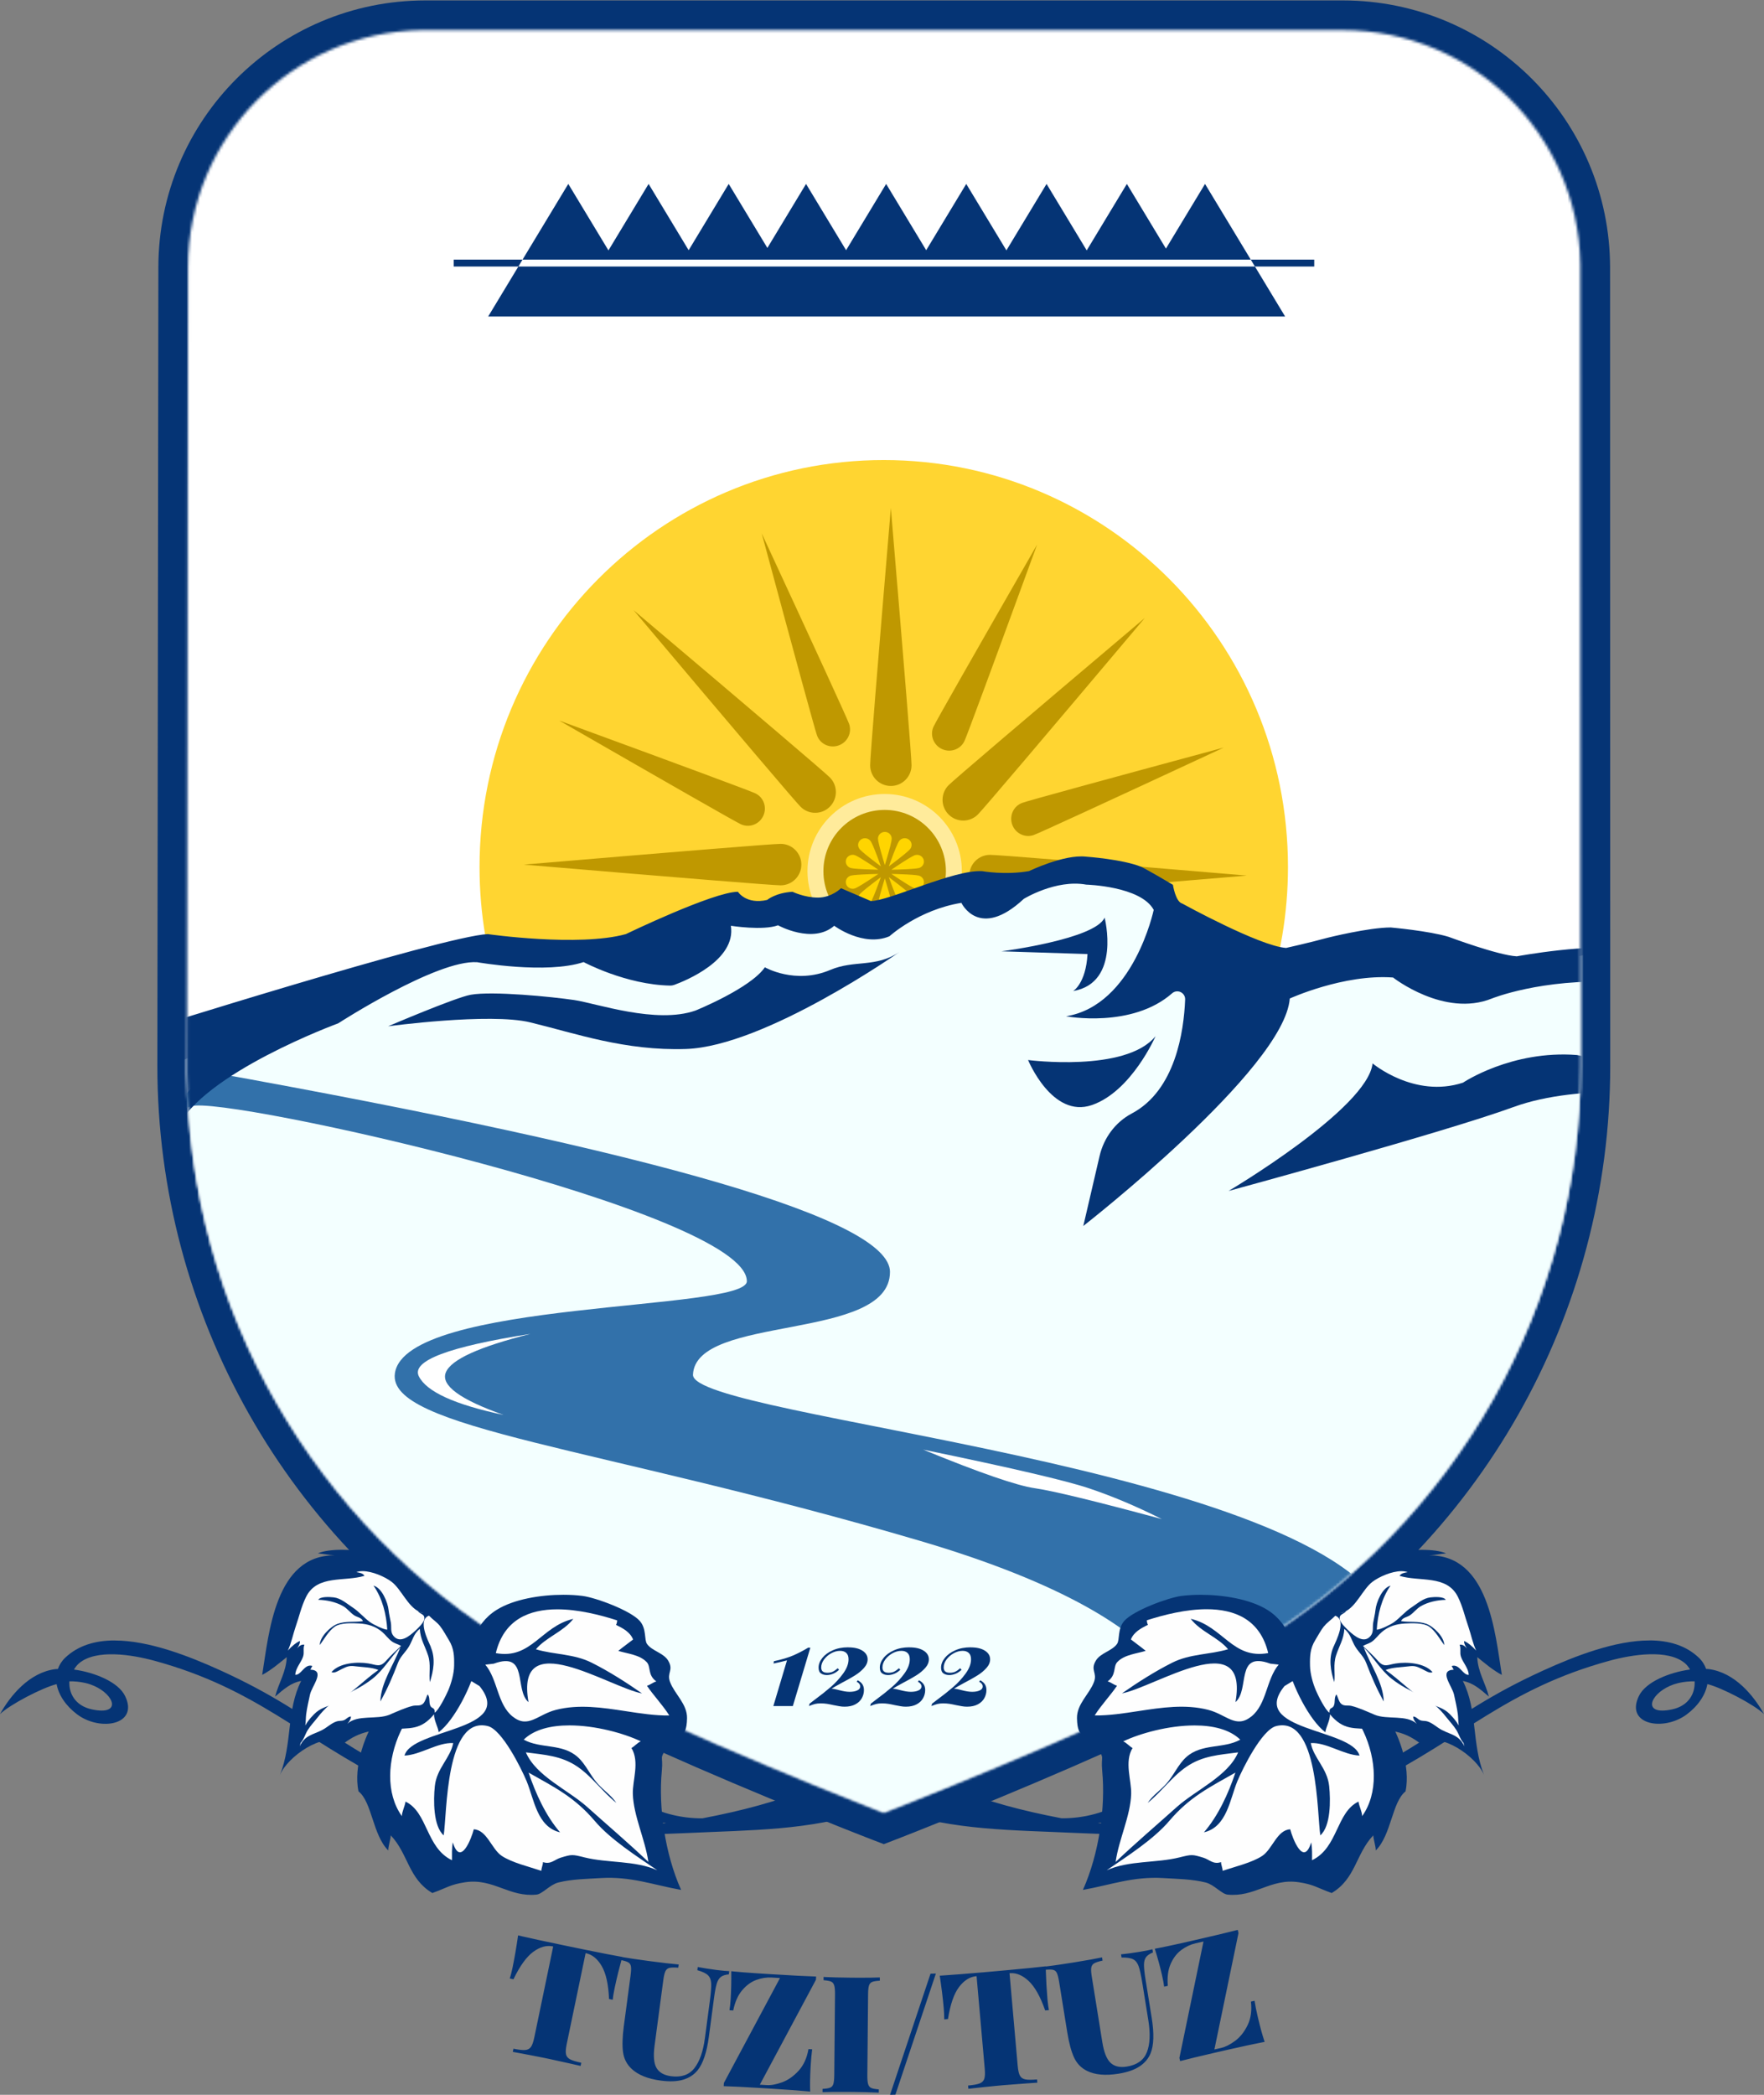
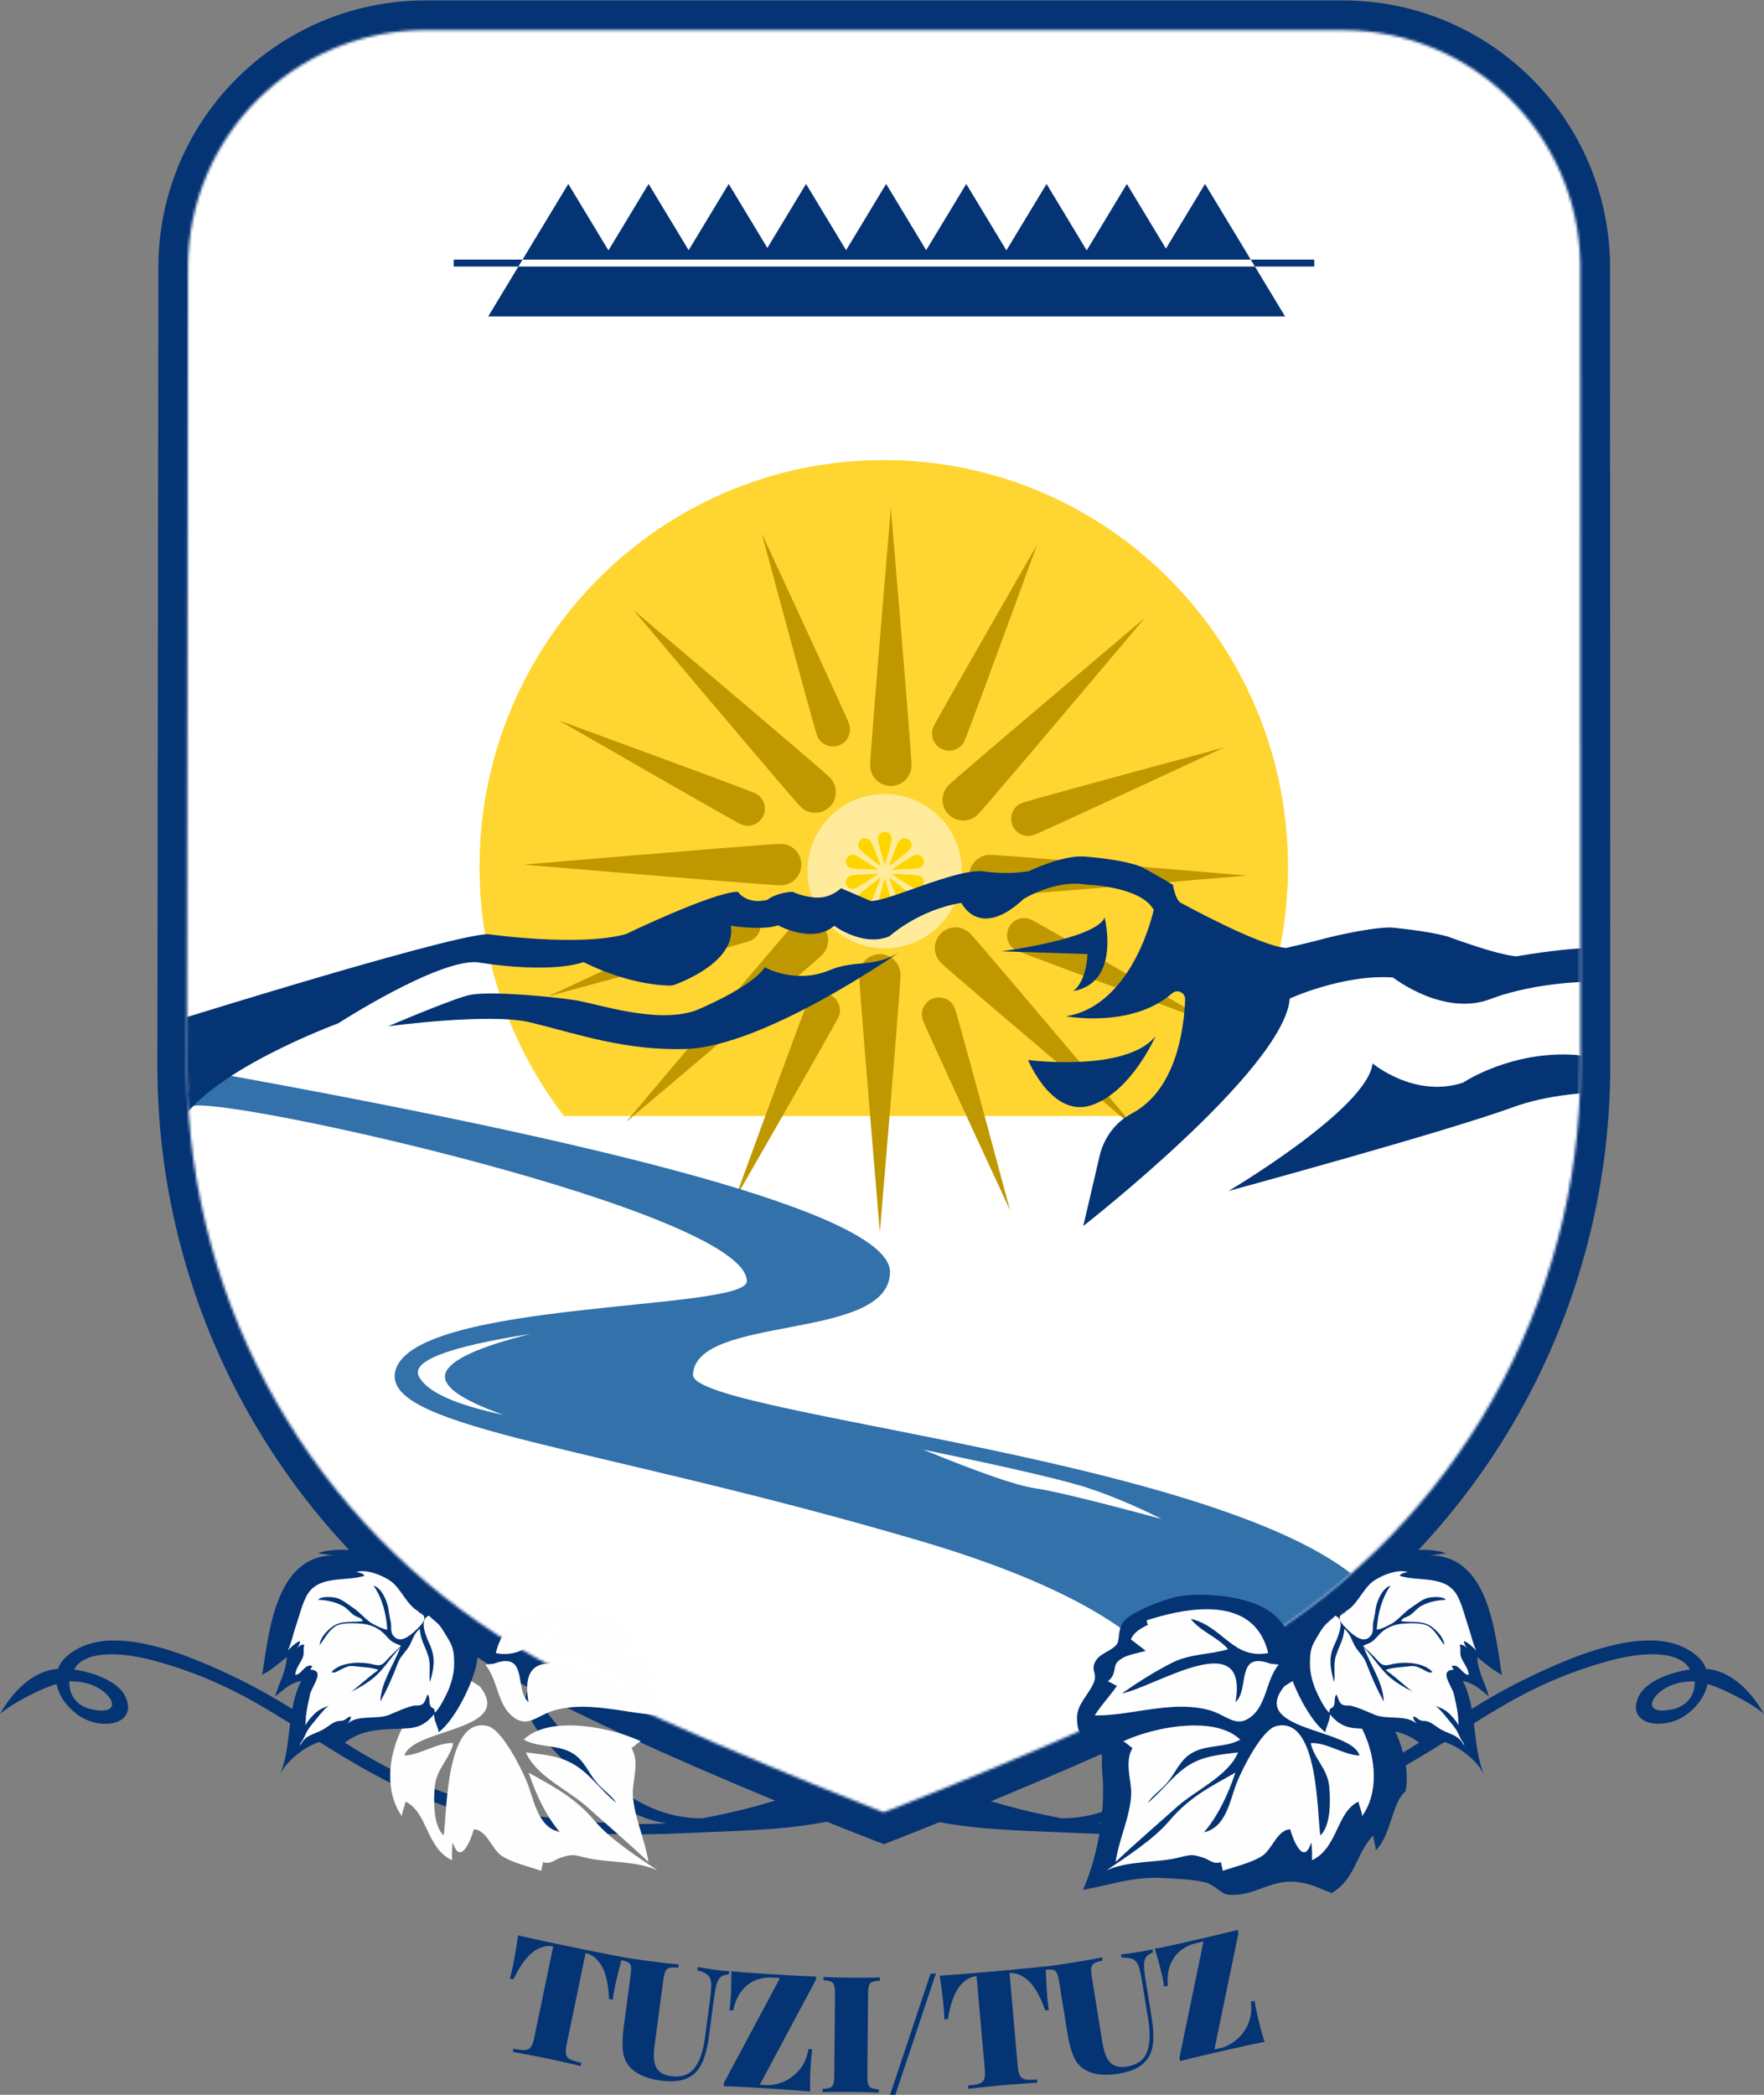
<svg xmlns="http://www.w3.org/2000/svg" id="Layer_2" data-name="Layer 2" viewBox="0 0 664.2 788.74">
  <rect x="0" y="0" width="664.2" height="788.74" fill="#808080" stroke="none" />
  <defs>
    <style>
      .cls-1 {
        fill: #fff;
      }

      .cls-1, .cls-2, .cls-3, .cls-4, .cls-5, .cls-6, .cls-7 {
        fill-rule: evenodd;
      }

      .cls-2 {
        fill: #3271aa;
      }

      .cls-8, .cls-7 {
        fill: #053475;
      }

      .cls-3, .cls-9 {
        fill: #bf9800;
      }

      .cls-10 {
        mask: url(#mask-2);
      }

      .cls-11 {
        fill: #ffd500;
      }

      .cls-12 {
        mask: url(#mask-3);
      }

      .cls-4 {
        fill: #ffd531;
      }

      .cls-13 {
        mask: url(#mask-5);
      }

      .cls-14 {
        fill: #ffeb9b;
      }

      .cls-5 {
        fill: #f3ffff;
      }

      .cls-15 {
        mask: url(#mask-4);
      }

      .cls-6 {
        fill: #fefefe;
      }

      .cls-16 {
        mask: url(#mask-6);
      }

      .cls-17 {
        mask: url(#mask-1);
      }

      .cls-18 {
        mask: url(#mask);
      }
    </style>
    <mask id="mask" x="58.74" y="0" width="547.61" height="697.36" maskUnits="userSpaceOnUse">
      <g id="tuzi-pictogram-b">
        <path id="tuzi-pictogram-a-2" data-name="tuzi-pictogram-a" class="cls-1" d="m505.63,11.34H158.71c-48.65.8-87.87,40.45-87.93,89.29l-.38,300.72v2.69c.94,88.56,47.78,170.35,123.77,215.8,37.99,22.72,118.13,54.54,135.3,61.26l3.28,1.28,3.28-1.28c17.17-6.73,97.31-38.54,135.3-61.26,76.76-45.9,123.77-128.89,123.77-218.48l-.06-300.6v-1.48c-.83-48.69-40.55-87.91-89.42-87.93Z" />
      </g>
    </mask>
    <mask id="mask-1" x="70.41" y="11.34" width="524.72" height="671.03" maskUnits="userSpaceOnUse">
      <g id="tuzi-pictogram-b-2" data-name="tuzi-pictogram-b">
        <path id="tuzi-pictogram-a-3" data-name="tuzi-pictogram-a" class="cls-1" d="m505.63,11.34H158.71c-48.65.8-87.87,40.45-87.93,89.29l-.38,300.72v2.69c.94,88.56,47.78,170.35,123.77,215.8,37.99,22.72,118.13,54.54,135.3,61.26l3.28,1.28,3.28-1.28c17.17-6.73,97.31-38.54,135.3-61.26,76.76-45.9,123.77-128.89,123.77-218.48l-.06-300.6v-1.48c-.83-48.69-40.55-87.91-89.42-87.93Z" />
      </g>
    </mask>
    <mask id="mask-2" x="70.41" y="11.34" width="524.72" height="671.03" maskUnits="userSpaceOnUse">
      <g id="tuzi-pictogram-b-3" data-name="tuzi-pictogram-b">
        <path id="tuzi-pictogram-a-4" data-name="tuzi-pictogram-a" class="cls-1" d="m505.63,11.34H158.71c-48.65.8-87.87,40.45-87.93,89.29l-.38,300.72v2.69c.94,88.56,47.78,170.35,123.77,215.8,37.99,22.72,118.13,54.54,135.3,61.26l3.28,1.28,3.28-1.28c17.17-6.73,97.31-38.54,135.3-61.26,76.76-45.9,123.77-128.89,123.77-218.48l-.06-300.6v-1.48c-.83-48.69-40.55-87.91-89.42-87.93Z" />
      </g>
    </mask>
    <mask id="mask-3" x="58.74" y="11.34" width="546.34" height="676.58" maskUnits="userSpaceOnUse">
      <g id="tuzi-pictogram-b-4" data-name="tuzi-pictogram-b">
        <path id="tuzi-pictogram-a-5" data-name="tuzi-pictogram-a" class="cls-1" d="m505.63,11.34H158.71c-48.65.8-87.87,40.45-87.93,89.29l-.38,300.72v2.69c.94,88.56,47.78,170.35,123.77,215.8,37.99,22.72,118.13,54.54,135.3,61.26l3.28,1.28,3.28-1.28c17.17-6.73,97.31-38.54,135.3-61.26,76.76-45.9,123.77-128.89,123.77-218.48l-.06-300.6v-1.48c-.83-48.69-40.55-87.91-89.42-87.93Z" />
      </g>
    </mask>
    <mask id="mask-4" x="70.41" y="11.34" width="524.72" height="671.03" maskUnits="userSpaceOnUse">
      <g id="tuzi-pictogram-b-5" data-name="tuzi-pictogram-b">
-         <path id="tuzi-pictogram-a-6" data-name="tuzi-pictogram-a" class="cls-1" d="m505.63,11.34H158.71c-48.65.8-87.87,40.45-87.93,89.29l-.38,300.72v2.69c.94,88.56,47.78,170.35,123.77,215.8,37.99,22.72,118.13,54.54,135.3,61.26l3.28,1.28,3.28-1.28c17.17-6.73,97.31-38.54,135.3-61.26,76.76-45.9,123.77-128.89,123.77-218.48l-.06-300.6v-1.48c-.83-48.69-40.55-87.91-89.42-87.93Z" />
-       </g>
+         </g>
    </mask>
    <mask id="mask-5" x="67.45" y="11.34" width="527.67" height="671.03" maskUnits="userSpaceOnUse">
      <g id="tuzi-pictogram-b-6" data-name="tuzi-pictogram-b">
        <path id="tuzi-pictogram-a-7" data-name="tuzi-pictogram-a" class="cls-1" d="m505.63,11.34H158.71c-48.65.8-87.87,40.45-87.93,89.29l-.38,300.72v2.69c.94,88.56,47.78,170.35,123.77,215.8,37.99,22.72,118.13,54.54,135.3,61.26l3.28,1.28,3.28-1.28c17.17-6.73,97.31-38.54,135.3-61.26,76.76-45.9,123.77-128.89,123.77-218.48l-.06-300.6v-1.48c-.83-48.69-40.55-87.91-89.42-87.93Z" />
      </g>
    </mask>
    <mask id="mask-6" x="14.38" y="11.34" width="630.53" height="671.03" maskUnits="userSpaceOnUse">
      <g id="tuzi-pictogram-b-7" data-name="tuzi-pictogram-b">
        <path id="tuzi-pictogram-a-8" data-name="tuzi-pictogram-a" class="cls-1" d="m505.63,11.34H158.71c-48.65.8-87.87,40.45-87.93,89.29l-.38,300.72v2.69c.94,88.56,47.78,170.35,123.77,215.8,37.99,22.72,118.13,54.54,135.3,61.26l3.28,1.28,3.28-1.28c17.17-6.73,97.31-38.54,135.3-61.26,76.76-45.9,123.77-128.89,123.77-218.48l-.06-300.6v-1.48c-.83-48.69-40.55-87.91-89.42-87.93Z" />
      </g>
    </mask>
  </defs>
  <g id="Layer_1-2" data-name="Layer 1">
    <g>
      <path class="cls-8" d="m234.31,736.8c-1.12,4.09-2.04,7.78-2.74,11.09l-.15.7c-.38,1.84-.62,3.29-.72,4.36l-1.38-.29c-.23-5.51-1.15-9.64-2.75-12.39-1.6-2.75-3.6-4.37-6.01-4.87h-.06s-7.13,34.3-7.13,34.3c-.35,1.68-.43,2.93-.25,3.76.18.83.7,1.47,1.54,1.92.85.45,2.25.87,4.21,1.28l-.25,1.2-3.69-.84c-3.1-.7-5.74-1.28-7.9-1.74l-2.18-.46c-2.81-.57-6.73-1.32-11.76-2.25l.25-1.2.76.15c1.58.3,2.79.41,3.62.35.96-.07,1.68-.45,2.18-1.14s.92-1.87,1.27-3.55l7.13-34.31h-.06c-2.44-.52-4.93.17-7.47,2.04s-5.02,5.31-7.44,10.32l-1.38-.29c.31-.94.64-2.22.99-3.86l.09-.42c.72-3.48,1.4-7.47,2.05-11.96l1.43.34c3.5.81,8.71,1.94,15.65,3.38l8.54,1.76c6.13,1.25,10.67,2.13,13.61,2.64Zm40.12,6.58c-1.29.12-2.28.43-2.97.94-.69.51-1.21,1.35-1.58,2.54-.36,1.19-.71,3-1.03,5.43l-1.95,14.64c-.78,5.83-2.18,10.01-4.21,12.54-1.34,1.68-3.13,2.86-5.39,3.55-2.26.69-5.07.81-8.43.37-4.91-.65-8.59-2.13-11.05-4.43-1.8-1.68-2.87-3.76-3.22-6.24-.35-2.48-.25-5.76.29-9.85l2.54-19.07c.2-1.54.25-2.67.14-3.38s-.44-1.23-1-1.55c-.56-.32-1.48-.61-2.76-.86l.16-1.21.84.15c2.09.37,5,.8,8.74,1.3l1.09.15c4.78.63,8.42,1.05,10.91,1.26l-.16,1.21c-1.47-.11-2.56-.09-3.26.06-.7.15-1.22.56-1.55,1.22-.33.66-.6,1.75-.81,3.29l-3.3,24.78c-.52,3.89-.27,6.69.74,8.41s2.83,2.75,5.47,3.1c3.85.51,6.77-.49,8.76-3.01,1.99-2.52,3.31-6.29,3.98-11.31l1.87-14.09c.4-3,.56-5.17.5-6.52-.07-1.35-.48-2.38-1.23-3.1s-2.08-1.35-3.99-1.89l.16-1.21.65.13c1.58.3,3.62.62,6.14.96l.89.11c1.73.21,3.12.34,4.18.37l-.16,1.21Zm32.79,2.05l-21.12,39.49,2.57.16c1.67.11,3.62-.25,5.85-1.07,2.22-.82,4.28-2.27,6.18-4.34,1.89-2.07,3.13-4.79,3.71-8.15l1.41.09-.1.7c-.17,1.34-.32,2.98-.44,4.91l-.08,1.36c-.2,3.55-.24,6.53-.14,8.94l-1.15-.11c-2.98-.28-7.47-.61-13.46-.99l-3.9-.24c-6.29-.38-10.98-.62-14.06-.7l.08-1.22,21.12-39.49-3.06-.19c-1.92-.12-3.86.18-5.83.89-1.97.71-3.75,2.01-5.35,3.9-1.59,1.88-2.72,4.42-3.37,7.61l-1.41-.09c.19-1.05.34-2.52.46-4.39.19-3.02.26-6.45.22-10.3l1.06.11c2.01.2,4.82.42,8.43.66l5.33.34c7.77.48,13.48.78,17.13.89l-.08,1.22Zm24.04.34c-1.31.07-2.26.22-2.86.46-.6.24-1,.71-1.21,1.4-.2.64-.31,1.66-.33,3.04l-.28,30.71c-.01,1.55.09,2.68.31,3.37.22.7.61,1.17,1.18,1.42.57.25,1.51.42,2.82.52v1.23s-.99-.05-.99-.05c-2.18-.11-5.08-.18-8.69-.22l-3.19-.02c-3.64-.01-6.41.02-8.31.1v-1.23c1.32-.07,2.27-.22,2.87-.46.6-.24,1-.71,1.21-1.4.21-.69.32-1.81.34-3.37l.28-30.38c.01-1.55-.09-2.68-.31-3.37-.22-.7-.61-1.17-1.18-1.42-.57-.25-1.51-.42-2.82-.52v-1.23s.84.05.84.05c2.23.11,5.42.19,9.55.23l3.28.02c3.12,0,5.62-.03,7.51-.11v1.23Zm5.89,42.9l-2.02.06,15.24-45.6,2.02-.06-15.24,45.6Zm56.59-48.32l.05,1.79c.12,3.82.32,7.26.59,10.33l.08.83c.15,1.48.31,2.66.49,3.54l-1.41.12c-1.81-5.21-3.89-8.9-6.21-11.08-2.23-2.09-4.52-3.07-6.86-2.96l-.35.03,3.08,34.91c.15,1.71.43,2.93.85,3.68.41.74,1.09,1.21,2.03,1.39.94.18,2.41.19,4.4.01l.11,1.22-4.37.3c-3.5.25-6.39.47-8.66.67l-2.49.23c-2.7.26-6.18.62-10.45,1.1l-.11-1.22c2-.18,3.44-.44,4.33-.78.89-.35,1.48-.92,1.76-1.72s.34-2.06.19-3.77l-3.08-34.91h-.06c-2.49.22-4.67,1.6-6.57,4.12-1.89,2.52-3.27,6.53-4.14,12.02l-1.41.12v-.52c0-1.01-.06-2.3-.2-3.89-.31-3.54-.81-7.55-1.49-12.04l1.16-.07c3.48-.22,8.7-.63,15.66-1.23l8.73-.78c6.52-.6,11.31-1.08,14.36-1.44Zm40.37-5.21c-1.21.48-2.07,1.07-2.58,1.75s-.77,1.64-.78,2.89c0,1.16.16,2.85.5,5.05l2.42,15.02c.93,5.81.79,10.21-.42,13.22-.8,1.99-2.18,3.64-4.14,4.95s-4.62,2.23-7.97,2.77c-4.89.78-8.84.43-11.85-1.07-2.21-1.09-3.83-2.78-4.88-5.05-1.05-2.27-1.9-5.44-2.56-9.52l-3.06-18.99c-.25-1.53-.53-2.62-.84-3.28-.31-.65-.78-1.05-1.41-1.2-.62-.15-1.59-.16-2.89-.03l-.19-1.21,1.16-.13c2.18-.27,5.18-.7,8.98-1.31l2.21-.36c3.95-.65,7-1.2,9.15-1.65l.19,1.21c-1.44.31-2.47.65-3.1.99-.63.35-1.01.89-1.14,1.61-.12.67-.08,1.69.12,3.06l4.02,25c.62,3.87,1.66,6.49,3.13,7.84,1.46,1.36,3.5,1.83,6.13,1.4,3.84-.62,6.34-2.41,7.52-5.4s1.36-6.97.56-11.97l-2.26-14.03c-.48-2.98-.95-5.11-1.4-6.38-.45-1.27-1.14-2.14-2.07-2.62-.93-.47-2.38-.69-4.36-.66l-.19-1.21.66-.06c1.6-.16,3.65-.44,6.16-.85l.89-.15c1.72-.29,3.09-.57,4.11-.84l.19,1.21Zm32.22-7.32l-9.07,43.84,2.51-.57c1.64-.37,3.4-1.27,5.3-2.68,1.9-1.42,3.47-3.38,4.69-5.91,1.23-2.52,1.65-5.47,1.25-8.86l1.38-.31.11.7c.21,1.34.54,2.95.97,4.83l.31,1.33c.82,3.46,1.62,6.33,2.4,8.61l-.84.16c-2.84.55-7.14,1.47-12.89,2.77l-5.02,1.15c-5.83,1.34-10.19,2.4-13.08,3.16l-.27-1.19,9.07-43.84-2.99.68c-1.87.43-3.66,1.26-5.34,2.5-1.69,1.24-3.03,2.99-4.03,5.25-1,2.26-1.35,5.01-1.08,8.26l-1.38.31c-.12-1.06-.38-2.51-.8-4.34-.67-2.95-1.57-6.26-2.71-9.94l1.34-.25c2.06-.4,4.89-1,8.5-1.8l4.05-.92c7.92-1.81,13.7-3.18,17.34-4.13l.27,1.19Z" />
      <g>
        <g>
          <path class="cls-8" d="m160.19.16h345.45c55.54.02,100.56,45.04,100.6,100.58l.06,300.61c0,93.52-49.08,180.15-129.21,228.07-9.64,5.76-22.16,12.27-37.17,19.42l-2.69,1.27-3.27,1.54c-5.51,2.57-11.29,5.21-17.3,7.9-17.48,7.81-36.19,15.71-54.89,23.31l-3.93,1.59c-3.87,1.56-7.55,3.04-11.01,4.41l-4.97,1.97-3.24,1.27-5.84,2.26-4.02-1.55-2.83-1.1-5.1-2-4.75-1.89c-2.04-.81-4.14-1.65-6.3-2.53l-5.99-2.42c-18.7-7.6-37.41-15.5-54.89-23.31-7.22-3.23-14.1-6.38-20.58-9.43l-2.69-1.27-2.3-1.1c-13.29-6.38-24.54-12.24-33.47-17.49l-1.4-.83c-80.14-47.92-129.21-134.55-129.21-228.09l.38-300.72C59.68,45.11,104.69.16,160.19.16Z" />
          <path id="tuzi-pictogram-a" class="cls-8" d="m505.63,11.34H158.71c-48.65.8-87.87,40.45-87.93,89.29l-.38,300.72v2.69c.94,88.56,47.78,170.35,123.77,215.8,37.99,22.72,118.13,54.54,135.3,61.26l3.28,1.28,3.28-1.28c17.17-6.73,97.31-38.54,135.3-61.26,76.76-45.9,123.77-128.89,123.77-218.48l-.06-300.6v-1.48c-.83-48.69-40.55-87.91-89.42-87.93Z" />
          <g class="cls-18">
            <path class="cls-1" d="m332.54,697.36s-100.09-38.53-144.63-65.1h0c-80.11-47.79-129.17-134.17-129.17-227.43L59.25,0h546.8l.3,404.83c0,93.26-49.07,179.64-129.18,227.43-44.55,26.57-144.63,65.1-144.63,65.1Z" />
          </g>
          <g class="cls-17">
            <path class="cls-4" d="m212.37,420.2c-19.94-25.91-31.81-58.44-31.81-93.76,0-84.62,68.14-153.22,152.2-153.22s152.2,68.6,152.2,153.22c0,35.32-11.87,67.84-31.81,93.76" />
          </g>
          <g class="cls-10">
            <g>
              <path class="cls-3" d="m327.64,288.13c0,4.31,3.49,7.8,7.79,7.8h0c4.3,0,7.79-3.49,7.79-7.8h0c0-2.87-2.6-35.16-7.79-96.86h0c-5.19,61.7-7.79,93.99-7.79,96.86h0Zm23.88-14.56c-1.48,3.17-.07,6.95,3.14,8.45h0c3.21,1.5,7.01.15,8.49-3.02h0c.98-2.11,10.1-26.76,27.35-73.95h0c-25,43.56-37.99,66.4-38.98,68.52h0Zm5.66,22.06c-3.04,3.05-3.04,7.99,0,11.04h0c3.04,3.05,7.98,3.05,11.02,0h0c2.03-2.03,22.98-26.7,62.87-74.01h0c-47.23,39.95-71.86,60.94-73.89,62.98h0Zm7.8,34.04c0,4.31,3.49,7.8,7.79,7.8h0c2.87,0,35.1-2.6,96.7-7.8h0c-61.6-5.2-93.83-7.8-96.7-7.8h0c-4.3,0-7.79,3.49-7.79,7.8h0Zm-10.72,21.79c-3.04,3.05-3.04,7.99,0,11.04h0c2.03,2.03,26.66,23.02,73.89,62.98h0c-39.89-47.31-60.84-71.98-62.87-74.01h0c-1.52-1.52-3.51-2.29-5.51-2.29h0c-1.99,0-3.99.76-5.51,2.29h0Zm-30.76,15.62c0,2.87,2.6,35.16,7.79,96.86h0c5.19-61.7,7.79-93.99,7.79-96.86h0c0-4.31-3.49-7.8-7.79-7.8h0c-4.3,0-7.79,3.49-7.79,7.8h0Zm-24.98-18.54c-2.03,2.03-22.98,26.7-62.87,74.01h0c47.23-39.95,71.86-60.94,73.89-62.98h0c3.04-3.05,3.04-7.99,0-11.04h0c-1.52-1.52-3.52-2.28-5.51-2.28h0c-1.99,0-3.99.76-5.51,2.28h0Zm-101.28-23c61.6,5.2,93.83,7.8,96.7,7.8h0c4.3,0,7.79-3.49,7.79-7.8h0c0-4.31-3.49-7.81-7.79-7.81h0c-2.87,0-35.1,2.6-96.7,7.81h0Zm104.19-21.79c3.04,3.05,7.98,3.05,11.02,0h0c3.04-3.05,3.04-7.99,0-11.04h0c-2.03-2.03-26.66-23.02-73.89-62.97h0c39.88,47.31,60.84,71.98,62.87,74.01h0Zm83.46-1.45c-3.28,1.2-4.96,4.87-3.75,8.21h0c1.21,3.33,4.86,5.07,8.14,3.87h0c2.19-.8,26.03-11.77,71.54-32.92h0c-48.43,13.1-73.74,20.04-75.93,20.84h0Zm-5.11,47.1c-1.5,3.22-.15,7.02,3.02,8.5h0c2.11.98,26.72,10.12,73.82,27.39h0c-43.49-25.04-66.29-38.05-68.4-39.04h0c-.85-.4-1.75-.59-2.64-.59h0c-2.4,0-4.71,1.38-5.81,3.73h0Zm-28.43,26.54c-3.33,1.21-5.06,4.86-3.87,8.15h0c.8,2.19,11.75,26.08,32.86,71.66h0c-13.07-48.51-20.01-73.86-20.81-76.06h0c-.93-2.56-3.36-4.15-5.97-4.15h0c-.74,0-1.49.13-2.22.4h0Zm-47.32,1.65c-.98,2.11-10.1,26.76-27.34,73.95h0c25-43.57,37.99-66.4,38.98-68.52h0c1.47-3.17.07-6.96-3.14-8.46h0c-.89-.41-1.82-.61-2.74-.61h0c-2.4,0-4.68,1.34-5.75,3.64h0Zm-26.14-35.37c-2.19.8-26.03,11.77-71.54,32.92h0c48.43-13.1,73.74-20.04,75.93-20.84h0c3.28-1.2,4.96-4.87,3.75-8.21h0c-.95-2.62-3.4-4.25-6-4.25h0c-.71,0-1.43.12-2.13.38h0Zm1.06-31.88c3.16,1.48,6.94.07,8.44-3.15h0c1.5-3.22.15-7.02-3.02-8.5h0c-2.11-.99-26.72-10.12-73.82-27.39h0c43.49,25.04,66.29,38.06,68.4,39.04h0Zm28.68-33.44c1.19,3.29,4.86,4.97,8.19,3.75h0c3.33-1.21,5.06-4.86,3.87-8.15h0c-.8-2.19-11.75-26.08-32.87-71.66h0c13.08,48.51,20.01,73.86,20.81,76.05h0Z" />
              <g>
                <circle class="cls-14" cx="333.1" cy="328.01" r="29.06" />
-                 <circle class="cls-9" cx="333.1" cy="328.01" r="23.06" />
                <path class="cls-11" d="m335.13,324.93l-.46,1.27,2.11-1.6,1.27-.98c2.7-2.09,4.28-3.44,4.7-4.01.84-1.13.58-2.7-.57-3.52-1.16-.83-2.78-.57-3.62.56-.53.71-1.69,3.5-3.43,8.27Zm12.57-1.48c-.5-1.22-1.9-1.88-3.21-1.46l-.17.06c-.94.38-3.24,1.78-6.83,4.17l-1.86,1.25,2.3-.06c4.33-.14,7.02-.33,8-.56l.17-.05c1.3-.41,2.04-1.74,1.71-3.01l-.05-.17-.06-.16Zm.11,9.28c.33-1.27-.41-2.6-1.71-3.01l-.17-.05c-.95-.23-3.52-.41-7.63-.55l-2.66-.08,1.9,1.27,1.41.93c2.78,1.82,4.59,2.89,5.39,3.21l.16.06c1.31.42,2.71-.24,3.21-1.46l.06-.16.05-.17Zm-11.03-.87l-2.11-1.6.92,2.52.57,1.52c1.09,2.87,1.86,4.67,2.3,5.36l.1.14c.84,1.13,2.47,1.39,3.62.56,1.15-.82,1.41-2.39.57-3.52l-.11-.14-.15-.16c-.76-.8-2.68-2.37-5.71-4.68Zm-2.86,1.35l-.75-2.51-.65,2.17-.47,1.6c-.91,3.16-1.4,5.19-1.46,6.04v.17c0,1.39,1.15,2.53,2.58,2.53s2.59-1.13,2.59-2.53c0-.8-.62-3.32-1.84-7.47Zm-2.85-1.27l.61-1.68-2.11,1.6-1.27.98c-2.7,2.09-4.28,3.44-4.7,4.01-.84,1.13-.58,2.7.57,3.52,1.16.83,2.78.57,3.62-.56l.1-.15c.55-.87,1.62-3.47,3.18-7.72Zm-12.42,1.12c.5,1.22,1.9,1.88,3.21,1.46.83-.26,3.31-1.77,7.37-4.47l1.5-1-2.3.06-1.7.06c-3.34.13-5.46.3-6.3.5l-.17.05c-1.3.41-2.04,1.74-1.71,3.01l.05.17.06.16Zm-.11-9.28c-.33,1.27.41,2.6,1.71,3.01l.17.05c.99.24,3.69.43,8.05.56l2.24.06-2.25-1.51-1.69-1.11c-2.42-1.57-4.01-2.5-4.75-2.8l-.16-.06c-1.31-.42-2.71.24-3.21,1.46l-.06.16-.05.17Zm11.36,1.08l1.78,1.34-.92-2.52-.43-1.16c-1.16-3.08-1.98-5-2.44-5.72l-.1-.14c-.84-1.13-2.47-1.39-3.62-.56-1.15.82-1.41,2.39-.57,3.52l.11.14.15.16c.79.83,2.82,2.49,6.04,4.94Zm2.52-1.63l.75,2.51.65-2.17c1.21-4.09,1.86-6.66,1.93-7.64v-.17c0-1.39-1.15-2.53-2.58-2.53s-2.59,1.13-2.59,2.53c0,.8.62,3.32,1.84,7.47Z" />
              </g>
            </g>
          </g>
          <g class="cls-12">
-             <path class="cls-5" d="m58.74,403.54l86.29-37.05,37.46-10.08,31.88,2.82,40.38-2.82,16.15-13.16h25.13s35.03,0,35.03,0l38.04-9.75,35.7-4.93h22.3l14.7,14.68,20.43,15.98h76.95l22.79,6.82,36.51-6.82h6.55c.41,50.36-1.78,79.9-6.55,88.62-4.77,8.72-11.36,29.54-19.78,62.47l-48.63,72.84-44.23,34.71-58.75,29.05-93.87,41-90.4-41-65.88-29.05-55.75-50.9-27.5-45.44-22.83-60.61-12.13-57.39Z" />
-           </g>
+             </g>
          <g class="cls-15">
            <path class="cls-8" d="m298.53,642.36h-7.34l5.14-17.21-.39.11c-.95.27-2.51.63-4.67,1.09l.12-.87c2.96-.64,5.38-1.36,7.28-2.18,1.89-.82,3.77-1.79,5.62-2.92h.83l-6.59,21.98Zm20.82-22.1c2.27,0,4.06.41,5.37,1.24,1.31.83,1.97,1.92,1.97,3.28,0,1.13-.46,2.21-1.37,3.23-.91,1.02-2,1.94-3.28,2.74l-.57.35c-.98.6-2.15,1.26-3.5,1.98l-.83.44c-2.05,1.11-3.4,1.88-4.06,2.32.36,0,.78.05,1.26.15.32.06.65.14.98.22l.5.13c1.66.44,3.01.66,4.06.66,1.19,0,2.16-.17,2.9-.52.75-.35,1.12-.84,1.12-1.47,0-.72-.44-1.33-1.33-1.82l.41-.54c.83.47,1.42,1,1.78,1.58.36.58.54,1.29.54,2.11,0,1.08-.26,2.09-.79,3.05s-1.33,1.73-2.43,2.32c-1.09.59-2.45.89-4.08.89-.64,0-1.31-.06-2.01-.19-.7-.12-1.4-.26-2.09-.39-.97-.22-1.82-.39-2.55-.5-.73-.11-1.51-.17-2.34-.17s-1.55.08-2.16.23c-.61.15-1.35.41-2.24.77l.21-.87.26-.21c.36-.29.9-.71,1.62-1.25l.2-.15c2.21-1.63,4.18-3.19,5.91-4.69s3.28-3.17,4.64-5.04,2.05-3.66,2.05-5.37c0-1.08-.28-1.88-.85-2.41s-1.33-.79-2.3-.79c-1.13,0-2.25.3-3.36.91-1.11.61-2.01,1.4-2.72,2.36-.7.97-1.06,1.96-1.06,2.99,0,.66.19,1.16.56,1.49.37.33.97.5,1.8.5.75,0,1.4-.13,1.97-.39.57-.26,1.2-.7,1.89-1.31l.5.58c-.72.69-1.48,1.2-2.28,1.51-.8.32-1.58.48-2.32.48-.86,0-1.59-.21-2.2-.62-.61-.41-.91-1.15-.91-2.2,0-1.24.47-2.45,1.41-3.63.94-1.17,2.25-2.14,3.94-2.88,1.69-.75,3.61-1.12,5.76-1.12Zm23.06,0c2.27,0,4.06.41,5.37,1.24,1.31.83,1.97,1.92,1.97,3.28,0,1.13-.46,2.21-1.37,3.23-.91,1.02-2,1.94-3.28,2.74l-.57.35c-.98.6-2.15,1.26-3.5,1.98l-.83.44c-2.05,1.11-3.4,1.88-4.06,2.32.36,0,.78.05,1.26.15.32.06.65.14.98.22l.5.13c1.66.44,3.01.66,4.06.66,1.19,0,2.16-.17,2.9-.52s1.12-.84,1.12-1.47c0-.72-.44-1.33-1.33-1.82l.41-.54c.83.47,1.42,1,1.78,1.58.36.58.54,1.29.54,2.11,0,1.08-.26,2.09-.79,3.05s-1.33,1.73-2.43,2.32c-1.09.59-2.45.89-4.08.89-.64,0-1.31-.06-2.01-.19-.7-.12-1.4-.26-2.09-.39-.97-.22-1.82-.39-2.55-.5-.73-.11-1.51-.17-2.34-.17s-1.55.08-2.16.23-1.35.41-2.24.77l.21-.87.26-.21c.36-.29.9-.71,1.62-1.25l.2-.15c2.21-1.63,4.18-3.19,5.91-4.69,1.73-1.49,3.28-3.17,4.64-5.04,1.37-1.87,2.05-3.66,2.05-5.37,0-1.08-.28-1.88-.85-2.41-.57-.53-1.33-.79-2.3-.79-1.13,0-2.25.3-3.36.91-1.11.61-2.01,1.4-2.72,2.36s-1.06,1.96-1.06,2.99c0,.66.19,1.16.56,1.49.37.33.97.5,1.8.5.75,0,1.4-.13,1.97-.39s1.2-.7,1.89-1.31l.5.58c-.72.69-1.48,1.2-2.28,1.51s-1.58.48-2.32.48c-.86,0-1.59-.21-2.2-.62s-.91-1.15-.91-2.2c0-1.24.47-2.45,1.41-3.63s2.25-2.14,3.94-2.88c1.69-.75,3.61-1.12,5.76-1.12Zm23.06,0c2.27,0,4.06.41,5.37,1.24,1.31.83,1.97,1.92,1.97,3.28,0,1.13-.46,2.21-1.37,3.23-.91,1.02-2,1.94-3.28,2.74l-.57.35c-.98.6-2.15,1.26-3.5,1.98l-.83.44c-2.05,1.11-3.4,1.88-4.06,2.32.36,0,.78.05,1.26.15.32.06.65.14.98.22l.5.13c1.66.44,3.01.66,4.06.66,1.19,0,2.16-.17,2.9-.52s1.12-.84,1.12-1.47c0-.72-.44-1.33-1.33-1.82l.41-.54c.83.47,1.42,1,1.78,1.58s.54,1.29.54,2.11c0,1.08-.26,2.09-.79,3.05s-1.33,1.73-2.43,2.32c-1.09.59-2.45.89-4.08.89-.64,0-1.31-.06-2.01-.19-.7-.12-1.4-.26-2.09-.39-.97-.22-1.82-.39-2.55-.5s-1.51-.17-2.34-.17-1.55.08-2.16.23c-.61.15-1.35.41-2.24.77l.21-.87.26-.21c.36-.29.9-.71,1.62-1.25l.2-.15c2.21-1.63,4.18-3.19,5.91-4.69s3.28-3.17,4.64-5.04c1.37-1.87,2.05-3.66,2.05-5.37,0-1.08-.28-1.88-.85-2.41s-1.33-.79-2.3-.79c-1.13,0-2.25.3-3.36.91-1.11.61-2.01,1.4-2.72,2.36s-1.06,1.96-1.06,2.99c0,.66.19,1.16.56,1.49.37.33.97.5,1.8.5.75,0,1.4-.13,1.97-.39s1.2-.7,1.89-1.31l.5.58c-.72.69-1.48,1.2-2.28,1.51s-1.58.48-2.32.48c-.86,0-1.59-.21-2.2-.62s-.91-1.15-.91-2.2c0-1.24.47-2.45,1.41-3.63.94-1.17,2.25-2.14,3.94-2.88,1.69-.75,3.61-1.12,5.76-1.12Z" />
          </g>
          <g class="cls-13">
            <g>
              <path class="cls-2" d="m335.1,478.92c0,26.27-73.18,15.86-74.17,38.66-.71,16.41,238.86,34.06,262.05,92.17,17.85,44.72-77.75,39.28-77.75,39.28,0,0,12-36.29-99.25-69-120.38-35.39-200.26-42.13-197.29-62.94,3.95-27.75,132.52-23.29,132.52-34.69,0-26.27-197.55-70.23-209.14-65.87-7.73,2.91-5.76-1.45,5.93-13.08,171.41,30.76,257.11,55.91,257.11,75.47Z" />
              <path class="cls-1" d="m199.75,502.23c-30.92,4.84-44.93,10.17-42.04,15.98,2.9,5.81,13.53,10.65,31.89,14.53-16.43-5.81-23.68-11.14-21.74-15.98,1.93-4.84,12.56-9.69,31.89-14.53Zm147.85,43.58c32.86,6.78,53.63,11.62,62.33,14.53,8.7,2.91,17.88,6.78,27.54,11.62-25.12-6.78-41.07-10.65-47.83-11.62s-20.78-5.81-42.04-14.53Z" />
            </g>
          </g>
          <g class="cls-16">
            <g>
              <path class="cls-7" d="m387.12,399.12s36.84,4.79,47.99-8.99c0,0-9.05,20.82-24,25.95-14.95,5.13-24-16.95-24-16.95" />
              <path class="cls-7" d="m571.09,360.07c-7.05-.38-25.63-7.33-25.63-7.33-7.37-2.25-21.79-3.53-21.79-3.53-8.33,0-23.71,3.85-23.71,3.85-7.05,1.93-15.7,3.85-15.7,3.85-9.93-.64-39.09-16.7-39.09-16.7-2.56-.64-3.53-7.07-3.53-7.07-8.65-5.14-11.86-6.74-11.86-6.74-7.05-2.89-20.83-3.85-20.83-3.85-8.33-.96-21.47,5.43-21.47,5.43-8.97,1.58-17.62.03-17.62.03-10.89-.64-34.93,11.24-41.97,11.24l-11.22-4.82s-3.52,3.53-8.65,3.53-9.61-2.19-9.61-2.19c-6.41.38-9.55,3.07-9.55,3.07-7.95,1.84-11.01-3.07-11.01-3.07-9.17,0-42.2,15.94-42.2,15.94-17.74,4.9-51.98,0-51.98,0-16.51.61-134.55,37.85-134.55,37.85h-14.68l-20.06,8.13s16.43-1.65,20.07,1.84c0,0,.85,3.91,5.28,7.04,6.58,4.65,17.31,39.56,26.83,18.54,9.52-21.02,60.77-39.8,60.77-39.8,0,0,37.23-24.06,52.33-23.02,0,0,26.03,4.6,40.09-.05,0,0,15.9,8.54,32.6,8.85.51,0,1.01-.08,1.49-.25,4.08-1.49,23.41-9.25,21.36-22.27,0,0,12.03,1.91,17.75-.18,0,0,13.09,7.23,21.16.18,0,0,10.91,8.13,20.8,3.95,0,0,10.94-9.97,27.08-12.58,0,0,6.65,14.21,23.5-1.5,0,0,12.06-7.44,23.51-5.36,0,0,20.54.55,25.41,9.5,0,0-7.57,35.91-32.99,40.07,0,0,24.74,4.67,39.91-8.65,1.96-1.72,5.02-.26,4.91,2.36-.47,11.91-3.63,34.17-20.09,42.89-6.18,3.27-10.53,9.18-12.12,16l-6.13,26.35s75.71-59.08,77.74-85.64c0,0,20.29-9.27,38.89-7.91,0,0,19.27,15.15,37.2,7.91,0,0,18.6-7.57,47-6.22,0,0,19.59,3.73,36.17,15.25v-17.79c-3.08-6.1-33.77-9.31-33.77-9.31-10.57-3.21-40.05,2.19-40.05,2.19Z" />
              <path class="cls-7" d="m462.6,448.42s52.33-30.96,54.22-48.03c0,0,15.76,13.25,34.05,7.25,0,0,18.28-12.31,42.87-10.41,0,0,30.26,5.69,38.46,15.17,0,0-36.57-5-62.42,4.45-25.85,9.45-107.18,31.57-107.18,31.57m-316.5-61.99s25.27-10.81,31.1-11.88c8.15-1.48,30.61.74,39,1.98,8.39,1.24,30.86,9.15,45.67,3.96,0,0,20.7-8.37,26.13-16.29,0,0,11.42,6.6,24.6,1,9.13-3.88,17.03-.75,26.03-6.73,0,0-50.52,35.5-80.34,36.49-22.94.77-41.6-5.89-58.64-10.02-15.3-3.71-53.57,1.48-53.57,1.48m231-28.24s35.27-4.52,38.84-12.68c0,0,6.3,24.52-11.86,27.65,0,0,4.8-2.77,5.42-13.93l-32.4-1.04Z" />
            </g>
          </g>
        </g>
        <g>
          <path class="cls-7" d="m43.16,617.66c-7.21,0-13.71,1.83-18.64,6.53h0c-1.33,1.27-2.18,2.71-2.73,4.22h0c-.29.02-.64,0-.91.04h0c-9.89,1.24-17.06,10.07-20.88,16.95h0c3.61-3.55,15.96-9.98,21.32-11.29h0c.73,4.05,3.44,8.16,7.74,11.39h0c8.69,6.53,23.34,3.97,18.04-6.92h0c-2.6-5.36-11.58-8.92-19.24-9.96h0c.53-.9,1.14-1.72,1.91-2.37h0c6.4-5.37,19.74-3.31,28.5-.91h0c38.5,10.55,54.75,28.88,89.16,46.17h0c35.9,18.04,72.74,20.46,111.09,18.67h0c24.85-1.16,46.41-.98,68.17-8.29h0l-20.77-8.82c-13.8,5.3-26.36,8.7-41.44,11.56h0c-31.97.2-50.83-31.52-65.55-48.45h0c-6.09,9.79,14.65,28.79,23.37,35.31h0c2.4,1.79,13.68,12.9,28.51,15h0c-3.06.22-6.15.32-9.3.27h0c-42.55-.74-75.04-7.25-111.43-30.47h0c-17.39-11.09-27.34-18.33-46.76-27.21h0c-12.41-5.67-27.39-11.4-40.15-11.4h0Zm-8.49,25.97c-6.38-1.34-8.82-6.12-8.54-10.58h0c1.94-.02,3.95.14,6.09.64h0c9,2.12,13.84,10.37,6.06,10.37h0c-.99,0-2.19-.13-3.6-.43h0Zm229.81,40.88s.01-.08,0-.14h0v.14Z" />
-           <path class="cls-7" d="m187.07,606.1c-9.18,5.73-8.86,14.37-14.99,21.34h0c-21.35-3.11-40.85,28.58-37.11,47.02h0c5.14,4.05,5.32,16.37,11.22,22.27h0c.01-1.69.88-4.16.94-5.69h0c6.63,6.99,6.58,16.32,15.66,21.72h0c5.42-1.95,6.75-3.22,12.35-4.06h0c5.5-.82,9.71.72,13.91,2.26h0c3.96,1.45,7.92,2.9,12.98,2.39h0c2.17-.22,5.07-3.77,8.18-4.55h0c5.18-1.3,10.69-1.35,16.01-1.68h0c11.28-.7,19.71,2.58,30.24,4.46h0c-6.15-13.69-8.55-31.31-7.27-44.72h0c.63-6.65-1.36-3.82,2.53-9.83h0c3.44-5.32,6.79-1.29,6.97-10.07h0c.11-5.36-4.68-9.11-6.39-13.64h0c-1.35-3.57,1.49-4.4-.72-8.08h0c-1.75-2.91-6.06-3.6-7.95-6.25h0c-1.15-1.61-.1-5.65-2.71-8.65h0c-3.43-3.94-16.55-8.8-21.59-9.45h0c-2.18-.28-4.63-.43-7.19-.43h0c-8.65,0-18.72,1.69-25.06,5.64h0Z" />
          <path class="cls-6" d="m151.31,683.81c.05-1.77,1.17-3.79,1.38-5.48h0c8.45,4.07,7.63,17.34,17.49,22.08h0c0-2.09-.1-4.6.32-6.72h0c2.9,9.49,7.11-1.77,7.89-4.92h0c4.92.2,6.71,7.41,10.46,9.95h0c3.83,2.6,10.58,4.18,14.99,5.68h0c-.04-.95.63-2.34.6-3.29h0c2.91,1.02,4.39-.97,6.64-1.65h0c4.24-1.29,4.36-1.28,9.03-.11h0c8.77,2.18,18.98,1.09,27.39,4.84h0c-7.67-5.24-17.59-11.54-23.57-18.59h0c-7.59-8.92-14.95-12.56-24.89-18.18h0c2.59,7.78,6.48,16.31,11.84,22.48h0c-8.68-1.99-9.8-12.57-12.61-19.3h0c-2-4.78-9.23-19.39-14.62-20.71h0c-15.94-3.9-15.31,33.03-16.59,41.15h0c-3.96-3.47-3.88-13.21-3.34-18.49h0c.69-6.78,5.88-10.6,6.92-16.25h0c-5.9-.32-12.22,4.43-18.33,4.71h0c2.79-10.28,42-9.24,28.24-26.17h0l-3.13-1.91c-.47-.03-.94-.05-1.4-.05h0c-21.91,0-36.98,33.69-24.71,50.93h0Zm35.37-61.38c13.41,2.47,17-10.07,29.18-12.9h0c-3.75,4.87-10.31,6.92-14.08,11.46h0c7.04,2.09,14.25,1.64,21.04,5.06h0c6.42,3.22,13.06,7.45,18.94,11.56h0c-12.53-2.36-47.95-26.04-42.76,3.28h0c-5.48-4.77.17-19.34-13.1-14.48h0l-3.16.36c4.74,5.7,4.47,14.92,10.31,19.56h0c5.85,4.64,9.31-.73,16.21-2.52h0c8.6-2.22,17.52-.88,26.27.46h0c5.61.86,11.16,1.72,16.49,1.64h0c-2.52-3.98-5.97-7.56-8.42-11.19h0c1.18-.3,2.38-1.36,3.53-1.63h0c-3.38-2.45-1.97-5.53-3.63-7.28h0c-2.67-2.82-7.26-3.15-10.69-4.22h0c1.78-1.49,3.75-2.85,5.57-4.29h0c-1.09-2.76-3.8-4.23-6.42-5.5h0c.27-.54.41-1.1.41-1.7h0c-6.52-2.1-14.77-4.16-22.51-4.16h0c-10.54,0-20.14,3.81-23.17,16.51h0Z" />
          <path class="cls-6" d="m197.2,655.01c6.38,3.52,14.52,1.3,20.37,6.59h0c3.07,2.77,4.76,7.06,7.65,10.19h0c2.24,2.44,5.01,4.27,6.86,7.04h0c-5.17-4.12-9.13-9.86-14.58-13.6h0c-6.13-4.2-12.41-4.5-19.49-5.44h0c3.79,8.95,15.92,14.14,23.11,20.59h0c7.73,6.93,15.52,13.55,23.01,20.67h0c-1.17-8.39-5.57-17.24-5.85-25.56h0c-.17-5.12,2.66-12.08-.52-17.35h0c.9-.39,2.5-2.18,3.54-2.49h0c-6.43-3.07-17.16-6.01-26.89-6.01h0c-6.85,0-13.2,1.46-17.21,5.36h0Z" />
          <path class="cls-7" d="m119.7,584.87c2.11.17,4.18.64,6.34.74h0c-22.41-.13-24.76,29.17-27.32,45.02h0c3.32-1.77,6.36-4.35,9.24-6.7h0c-.13,5.44-3.11,9.85-4.35,14.85h0c3.21-2.73,5.84-5.14,9.79-5.88h0c-5.59,11.04-3.28,23.52-7.96,35.35h0c2.93-6.96,16.3-16.16,22.66-12.03h0c-.17.84-.51,1.57-1.01,2.18h0c6.55-5.92,11.44-6.95,19.89-7.38h0c7.47-.38,11.39.5,16.46-5.56h0c-.09,2.22,1.56,4.93,1.74,6.75h0c6.09-4.59,12.67-17.99,14.2-25.49h0c2.74-13.45-4.51-15.33-12.74-20.62h0c-8.2-5.27-11.62-16.68-21.76-20.26h0c-3.77-1.33-10.28-2.32-16.05-2.32h0c-3.63,0-6.95.39-9.12,1.34h0Zm6.42,74.43c.37-.26.7-.56.97-.9h0c-.32.29-.64.59-.97.9h0Zm-20.81,9.26c.04-.1.08-.2.12-.31h0c-.04.1-.08.2-.12.31h0Z" />
          <path class="cls-6" d="m162.21,620.2c1.82,4.25,1.05,8.89-.36,13.17h0c-.42-3.43.47-6.58-.66-10.07h0c-1.13-3.5-2.98-6.21-3.1-9.99h0c-2.39,1.75-2.75,4.5-4.24,6.84h0c-1.39,2.2-3.07,3.47-4.04,6.02h0c-1.96,5.12-3.93,9.73-6.59,14.46h0c.15-7.03,5.17-14.02,7.51-20.37h0c-3.67,3.79-6.26,8.44-10.43,11.77h0c-3.38,2.68-7.02,4.49-10.85,6.36h0c-4,1.95-7.09,4.69-9.82,8.21h0c-1.24,1.6-2.69,3.09-3.77,4.82h0c-.97,1.56-1.39,3.42-2.65,4.79h0l-.35,1.29c1.99-4.2,4.81-4.26,8.43-6.11h0c1.93-.99,3.45-2.61,5.54-3.27h0c.88-.28,1.75-.08,2.65-.43h0c1.01-.4,1.52-1.34,2.66-1.41h0c0,1.04-.68,1.99-1.37,2.77h0c3.86-3.59,11.17-1.44,15.92-3.44h0c2.69-1.14,5.85-2.61,8.68-3.31h0c1.27-.32,2.61.15,3.72-.66h0c1.07-.77,1.37-2.75,1.97-3.68h0c.99,1.33.32,2.93,1,4.35h0c.54,1.12,1.77.48,1.59,2.52h0c1.48-.7,4.42-6.72,5.13-8.38h0c1.15-2.71,2.16-6.31,2.21-9.27h0c.06-3.65-.03-6.48-1.97-9.65h0c-1.05-1.71-2.11-3.73-3.34-5.29h0c-1.17-1.49-2.85-2.54-4.16-3.92h0c-4.4,1.64-.31,9.43.74,11.86h0Z" />
          <path class="cls-6" d="m136.48,591.57c-.83,0-1.61.11-2.3.35h0c1.14.24,2.44.36,3.06,1.4h0c-7.5,2.33-17.79-.51-21.98,7.91h0c-1.84,3.71-2.64,7.54-4,11.42h0c-.86,2.47-1.57,6.06-2.88,8.81h0c1.4-1.59,3.28-3.1,4.55-3.6h0c.04,1.04-.5,1.98-1.11,2.81h0c.72-.82,1.71-1.65,2.79-1.39h0c-.6,1.45.05,2.86-.5,4.5h0c-.78,2.28-2.88,4.36-2.91,6.82h0c1.07.03,1.88-.85,2.72-1.74h0c1.02-1.06,2.09-2.12,3.71-1.6h0c-.31.37-.45,1.01-.81,1.38h0c5.92.26.58,6.13-.11,9.45h0c-.5,2.39-1.13,4.97-1.43,7.4h0c-.15,1.18-.12,2.77-.32,4.19h0c1.03-1.95,3.07-4.13,4.18-5.05h0c2.42-2.01,5.49-2.38,8.04-3.96h0c5.59-3.46,9.97-8.13,15.28-11.89h0c-2.47-1.06-5.98-1.04-8.62-1.39h0c-2.27-.31-3.13.04-5.18,1.05h0c-1.12.55-2.78,1.74-3.84,1.13h0c2.96-3.5,9.75-3.95,13.93-3.25h0c3.07.51,4.31,1.66,6.7-1.08h0c1.71-1.95,3.67-3.75,5.56-5.52h0c-1.16-.69-2.28-.86-3.42-1.67h0c-1.39-.99-2.37-2.46-3.66-3.57h0c-2.48-2.13-5.47-3.04-8.67-3.21h0c-2.58-.14-6.95-.33-9.14,1.15h0c-2.35,1.59-4.1,4.78-5.7,6.97h0c-.07-2.99,4.03-7.05,6.72-7.99h0c3.19-1.12,6.31-.53,9.49-1.02h0c-.35-1.28-2.21-1.46-3.31-2.21h0c-1.5-1.03-2.53-2.52-4.13-3.44h0c-2.76-1.58-6.23-2.3-9.37-2.37h0c.81-1.31,4.26-1.1,5.76-.93h0c2.75.3,4.88,2.29,7.15,3.77h0c2.51,1.64,4.26,3.87,6.62,5.58h0c1.19.86,5.22,2.86,6.47,2.8h0c-.36-5.78-1.8-11.7-5.18-16.56h0c3.16.82,5.38,6.34,5.67,9.17h0c.17,1.67.6,3.19.87,4.82h0c.28,1.7-.24,3.38.9,4.85h0c2.49,3.2,6.11.13,8.27-1.84h0c.93-.85,3.27-3.07,3.42-4.41h0c.22-1.87-1.25-1.68-2.43-2.94h0l.46.14c-4.33-2.03-6.75-8.49-10.33-11.22h0c-2.45-1.87-7.25-4.03-10.98-4.03h0Zm23.03,15.79l-1.72-.54c.54.25,1.11.44,1.72.54h0Z" />
          <g>
            <path class="cls-7" d="m621.03,617.66c-12.76,0-27.74,5.73-40.15,11.4h0c-19.42,8.88-29.37,16.12-46.76,27.21h0c-36.4,23.22-68.88,29.73-111.43,30.47h0c-3.14.06-6.24-.05-9.3-.27h0c14.83-2.09,26.11-13.2,28.51-15h0c8.73-6.52,29.46-25.52,23.37-35.31h0c-14.72,16.93-33.58,48.66-65.55,48.45h0c-15.08-2.86-27.64-6.27-41.44-11.56h0l-20.77,8.82c21.76,7.32,43.31,7.14,68.17,8.29h0c38.35,1.79,75.19-.63,111.09-18.67h0c34.41-17.3,50.66-35.63,89.16-46.17h0c8.76-2.4,22.11-4.46,28.5.91h0c.77.64,1.39,1.47,1.91,2.37h0c-7.66,1.04-16.64,4.6-19.24,9.96h0c-5.3,10.89,9.35,13.44,18.04,6.92h0c4.3-3.23,7.02-7.34,7.74-11.39h0c5.36,1.31,17.71,7.74,21.32,11.29h0c-3.82-6.87-10.98-15.71-20.88-16.95h0c-.27-.04-.62-.02-.91-.04h0c-.55-1.51-1.4-2.95-2.73-4.22h0c-4.93-4.7-11.43-6.53-18.64-6.53h0Zm10.95,16.03c2.14-.5,4.15-.66,6.09-.64h0c.27,4.46-2.16,9.24-8.54,10.58h0c-1.42.3-2.61.43-3.6.43h0c-7.78,0-2.94-8.25,6.06-10.37h0Zm-232.27,50.82v-.14c0,.06,0,.1,0,.14h0Z" />
            <path class="cls-7" d="m444.88,600.89c-5.04.65-18.16,5.51-21.59,9.45h0c-2.61,2.99-1.56,7.04-2.71,8.65h0c-1.9,2.65-6.21,3.35-7.95,6.25h0c-2.21,3.68.63,4.51-.72,8.08h0c-1.71,4.53-6.5,8.27-6.39,13.64h0c.17,8.78,3.52,4.75,6.97,10.07h0c3.89,6.01,1.9,3.18,2.53,9.83h0c1.28,13.42-1.13,31.03-7.27,44.72h0c10.53-1.88,18.96-5.15,30.24-4.46h0c5.32.33,10.83.38,16.01,1.68h0c3.11.78,6.01,4.32,8.18,4.55h0c5.05.52,9.02-.94,12.98-2.39h0c4.21-1.54,8.42-3.09,13.91-2.26h0c5.6.83,6.92,2.11,12.35,4.06h0c9.08-5.39,9.03-14.73,15.66-21.72h0c.06,1.53.93,3.99.94,5.69h0c5.9-5.89,6.09-18.22,11.22-22.26h0c3.73-18.44-15.76-50.13-37.11-47.02h0c-6.12-6.97-5.81-15.62-14.99-21.34h0c-6.34-3.95-16.4-5.64-25.06-5.64h0c-2.56,0-5.01.15-7.19.43h0Z" />
            <path class="cls-6" d="m488.18,632.88h0c-.46,0-.93.02-1.4.05h0l-3.13,1.91c-13.76,16.93,25.45,15.89,28.24,26.17h0c-6.11-.29-12.43-5.03-18.33-4.71h0c1.03,5.65,6.23,9.47,6.92,16.25h0c.54,5.28.63,15.02-3.34,18.49h0c-1.27-8.12-.65-45.05-16.59-41.15h0c-5.39,1.32-12.62,15.93-14.62,20.71h0c-2.81,6.74-3.93,17.32-12.61,19.3h0c5.36-6.17,9.25-14.7,11.84-22.48h0c-9.94,5.62-17.3,9.26-24.89,18.18h0c-5.99,7.04-15.9,13.34-23.57,18.59h0c8.41-3.75,18.63-2.66,27.39-4.84h0c4.66-1.16,4.79-1.17,9.03.11h0c2.25.68,3.73,2.68,6.64,1.65h0c-.03.95.64,2.35.6,3.29h0c4.41-1.51,11.16-3.08,14.99-5.68h0c3.75-2.54,5.54-9.75,10.46-9.95h0c.78,3.14,4.99,14.4,7.89,4.92h0c.42,2.12.33,4.63.32,6.72h0c9.86-4.74,9.04-18.01,17.49-22.08h0c.21,1.68,1.33,3.7,1.38,5.48h0c12.27-17.24-2.81-50.92-24.71-50.93h0Zm-56.35-22.8c0,.6.14,1.17.41,1.7h0c-2.63,1.27-5.34,2.74-6.42,5.5h0c1.82,1.44,3.79,2.81,5.57,4.29h0c-3.43,1.08-8.03,1.4-10.69,4.22h0c-1.65,1.75-.25,4.83-3.63,7.28h0c1.15.27,2.35,1.34,3.53,1.63h0c-2.45,3.62-5.89,7.21-8.42,11.19h0c5.33.08,10.88-.78,16.49-1.64h0c8.75-1.34,17.67-2.68,26.27-.46h0c6.9,1.78,10.36,7.16,16.21,2.52h0c5.84-4.64,5.57-13.86,10.31-19.56h0l-3.16-.36c-13.27-4.85-7.62,9.71-13.1,14.48h0c5.18-29.32-30.23-5.64-42.76-3.28h0c5.88-4.11,12.52-8.34,18.94-11.56h0c6.79-3.41,14-2.97,21.04-5.06h0c-3.78-4.53-10.34-6.59-14.08-11.46h0c12.18,2.83,15.77,15.37,29.18,12.9h0c-3.03-12.7-12.63-16.51-23.17-16.51h0c-7.75,0-16,2.06-22.51,4.16h0Z" />
            <path class="cls-6" d="m422.9,655.66c1.04.31,2.64,2.1,3.54,2.49h0c-3.18,5.27-.35,12.23-.52,17.35h0c-.28,8.32-4.69,17.16-5.85,25.56h0c7.49-7.12,15.28-13.75,23.01-20.67h0c7.2-6.45,19.33-11.64,23.11-20.59h0c-7.08.94-13.36,1.23-19.49,5.44h0c-5.45,3.74-9.41,9.48-14.58,13.6h0c1.85-2.77,4.62-4.6,6.86-7.04h0c2.89-3.14,4.58-7.42,7.65-10.19h0c5.85-5.29,13.99-3.07,20.37-6.59h0c-4-3.9-10.36-5.36-17.21-5.36h0c-9.73,0-20.47,2.95-26.89,6.01h0Z" />
            <path class="cls-7" d="m519.33,585.85c-10.14,3.57-13.57,14.98-21.76,20.26h0c-8.23,5.29-15.48,7.17-12.74,20.62h0c1.53,7.5,8.1,20.9,14.2,25.49h0c.18-1.82,1.83-4.53,1.74-6.75h0c5.07,6.06,9,5.18,16.46,5.56h0c8.46.43,13.34,1.47,19.89,7.38h0c-.5-.61-.83-1.34-1.01-2.18h0c6.37-4.12,19.74,5.07,22.66,12.03h0c-4.68-11.83-2.37-24.31-7.96-35.35h0c3.95.74,6.58,3.14,9.79,5.88h0c-1.24-5.01-4.22-9.42-4.35-14.85h0c2.88,2.35,5.91,4.93,9.24,6.7h0c-2.56-15.85-4.91-45.14-27.32-45.02h0c2.15-.1,4.23-.57,6.34-.74h0c-2.17-.95-5.5-1.34-9.12-1.34h0c-5.76,0-12.28.99-16.05,2.32h0Zm18.75,73.45c-.33-.31-.65-.61-.97-.9h0c.27.33.6.63.97.9h0Zm20.81,9.26c-.04-.1-.08-.2-.12-.31h0c.04.1.08.2.12.31h0Z" />
            <path class="cls-6" d="m498.57,612.25c-1.23,1.56-2.3,3.58-3.34,5.29h0c-1.95,3.17-2.04,6.01-1.97,9.65h0c.05,2.96,1.06,6.56,2.21,9.27h0c.7,1.66,3.64,7.68,5.13,8.38h0c-.19-2.04,1.05-1.4,1.59-2.52h0c.68-1.42,0-3.02,1-4.35h0c.6.94.9,2.92,1.97,3.68h0c1.11.81,2.45.34,3.72.66h0c2.83.7,5.99,2.17,8.68,3.31h0c4.75,2,12.06-.15,15.92,3.44h0c-.68-.78-1.38-1.73-1.37-2.77h0c1.14.06,1.65,1.01,2.66,1.41h0c.9.35,1.76.15,2.65.43h0c2.09.65,3.61,2.28,5.54,3.27h0c3.62,1.85,6.44,1.91,8.43,6.11h0l-.35-1.29c-1.25-1.37-1.68-3.23-2.65-4.79h0c-1.07-1.73-2.52-3.23-3.77-4.82h0c-2.73-3.51-5.82-6.26-9.82-8.21h0c-3.83-1.87-7.47-3.67-10.85-6.36h0c-4.18-3.33-6.76-7.99-10.43-11.77h0c2.34,6.35,7.35,13.34,7.51,20.37h0c-2.66-4.73-4.63-9.34-6.59-14.46h0c-.98-2.55-2.65-3.83-4.04-6.02h0c-1.49-2.34-1.86-5.09-4.24-6.84h0c-.12,3.78-1.97,6.48-3.1,9.99h0c-1.13,3.49-.24,6.63-.66,10.07h0c-1.41-4.28-2.19-8.92-.36-13.17h0c1.04-2.43,5.14-10.22.74-11.86h0c-1.31,1.38-2.99,2.43-4.16,3.92h0Z" />
            <path class="cls-6" d="m527.72,591.57c-3.74,0-8.53,2.16-10.98,4.03h0c-3.58,2.73-6,9.2-10.33,11.22h0l.46-.14c-1.18,1.25-2.65,1.07-2.43,2.94h0c.15,1.33,2.49,3.55,3.42,4.41h0c2.17,1.97,5.79,5.04,8.28,1.84h0c1.14-1.47.62-3.15.9-4.85h0c.27-1.64.69-3.16.86-4.82h0c.29-2.83,2.5-8.35,5.67-9.17h0c-3.38,4.86-4.82,10.78-5.18,16.56h0c1.24.07,5.28-1.94,6.47-2.8h0c2.35-1.7,4.1-3.94,6.62-5.58h0c2.27-1.48,4.4-3.47,7.15-3.77h0c1.5-.17,4.94-.38,5.76.93h0c-3.14.07-6.61.79-9.37,2.37h0c-1.6.92-2.63,2.41-4.13,3.44h0c-1.09.74-2.96.92-3.31,2.21h0c3.19.5,6.3-.1,9.49,1.02h0c2.69.94,6.79,5,6.72,7.99h0c-1.6-2.19-3.35-5.38-5.7-6.97h0c-2.19-1.48-6.56-1.29-9.14-1.15h0c-3.2.17-6.19,1.09-8.67,3.22h0c-1.29,1.11-2.27,2.57-3.66,3.57h0c-1.14.81-2.26.98-3.42,1.67h0c1.89,1.77,3.86,3.57,5.56,5.52h0c2.39,2.73,3.64,1.58,6.7,1.08h0c4.18-.69,10.97-.25,13.93,3.25h0c-1.07.6-2.72-.59-3.84-1.13h0c-2.06-1.01-2.91-1.36-5.18-1.05h0c-2.65.36-6.15.33-8.62,1.39h0c5.31,3.76,9.68,8.43,15.28,11.89h0c2.55,1.58,5.61,1.94,8.04,3.96h0c1.11.92,3.15,3.1,4.18,5.05h0c-.19-1.42-.17-3.01-.32-4.19h0c-.3-2.42-.93-5-1.43-7.4h0c-.69-3.32-6.02-9.19-.11-9.45h0c-.36-.38-.5-1.01-.81-1.38h0c1.63-.51,2.7.55,3.71,1.6h0c.85.88,1.66,1.76,2.72,1.74h0c-.03-2.46-2.14-4.55-2.91-6.83h0c-.55-1.64.1-3.05-.5-4.5h0c1.09-.26,2.07.57,2.79,1.39h0c-.61-.84-1.15-1.77-1.11-2.81h0c1.27.5,3.15,2.01,4.55,3.6h0c-1.31-2.75-2.02-6.34-2.88-8.81h0c-1.36-3.88-2.16-7.71-4-11.42h0c-4.19-8.42-14.48-5.58-21.98-7.91h0c.62-1.04,1.92-1.16,3.06-1.4h0c-.69-.24-1.47-.35-2.3-.35h0Zm-23.03,15.79c.61-.1,1.18-.28,1.72-.54h0l-1.72.54Z" />
          </g>
        </g>
        <path class="cls-8" d="m494.85,97.76v2.59h-22.33l11.37,18.82H183.81l11.37-18.82h277.34l-1.57-2.59h23.89Zm-41.12-28.51l17.23,28.51H196.75l-1.57,2.59h-24.33v-2.59h25.9l17.23-28.51,15.12,25.03,15.12-25.03,15.08,24.96,15.08-24.96,14.56,24.1,14.56-24.1,15.08,24.96,15.08-24.96,15.08,24.96,15.08-24.96,15.12,25.02,15.12-25.02,15.12,25.03,15.12-25.03,14.71,24.35,14.72-24.35Z" />
      </g>
    </g>
  </g>
</svg>